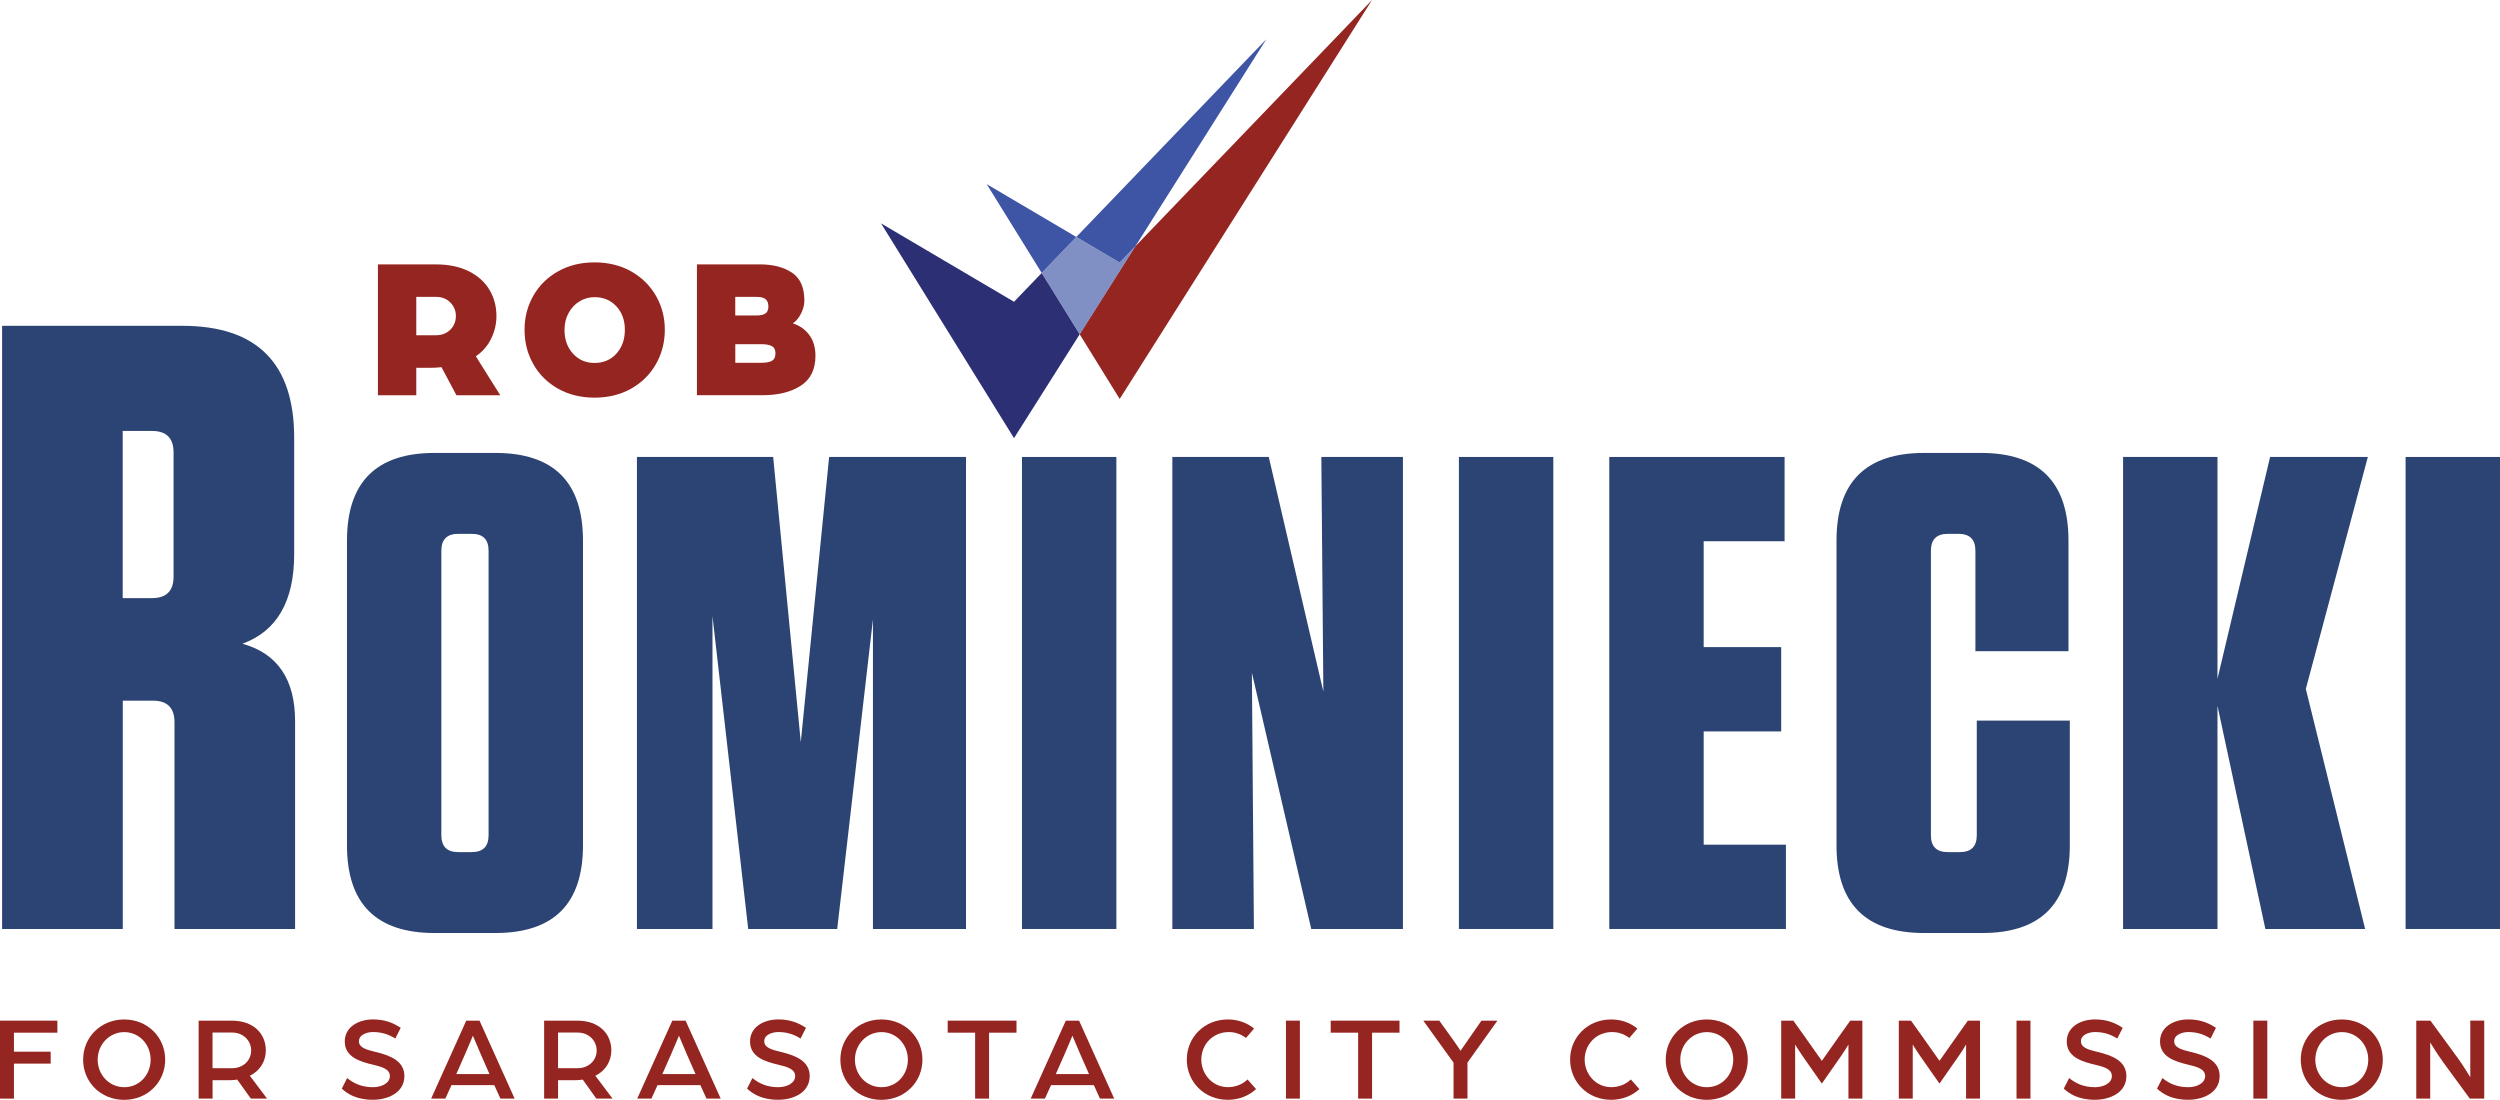
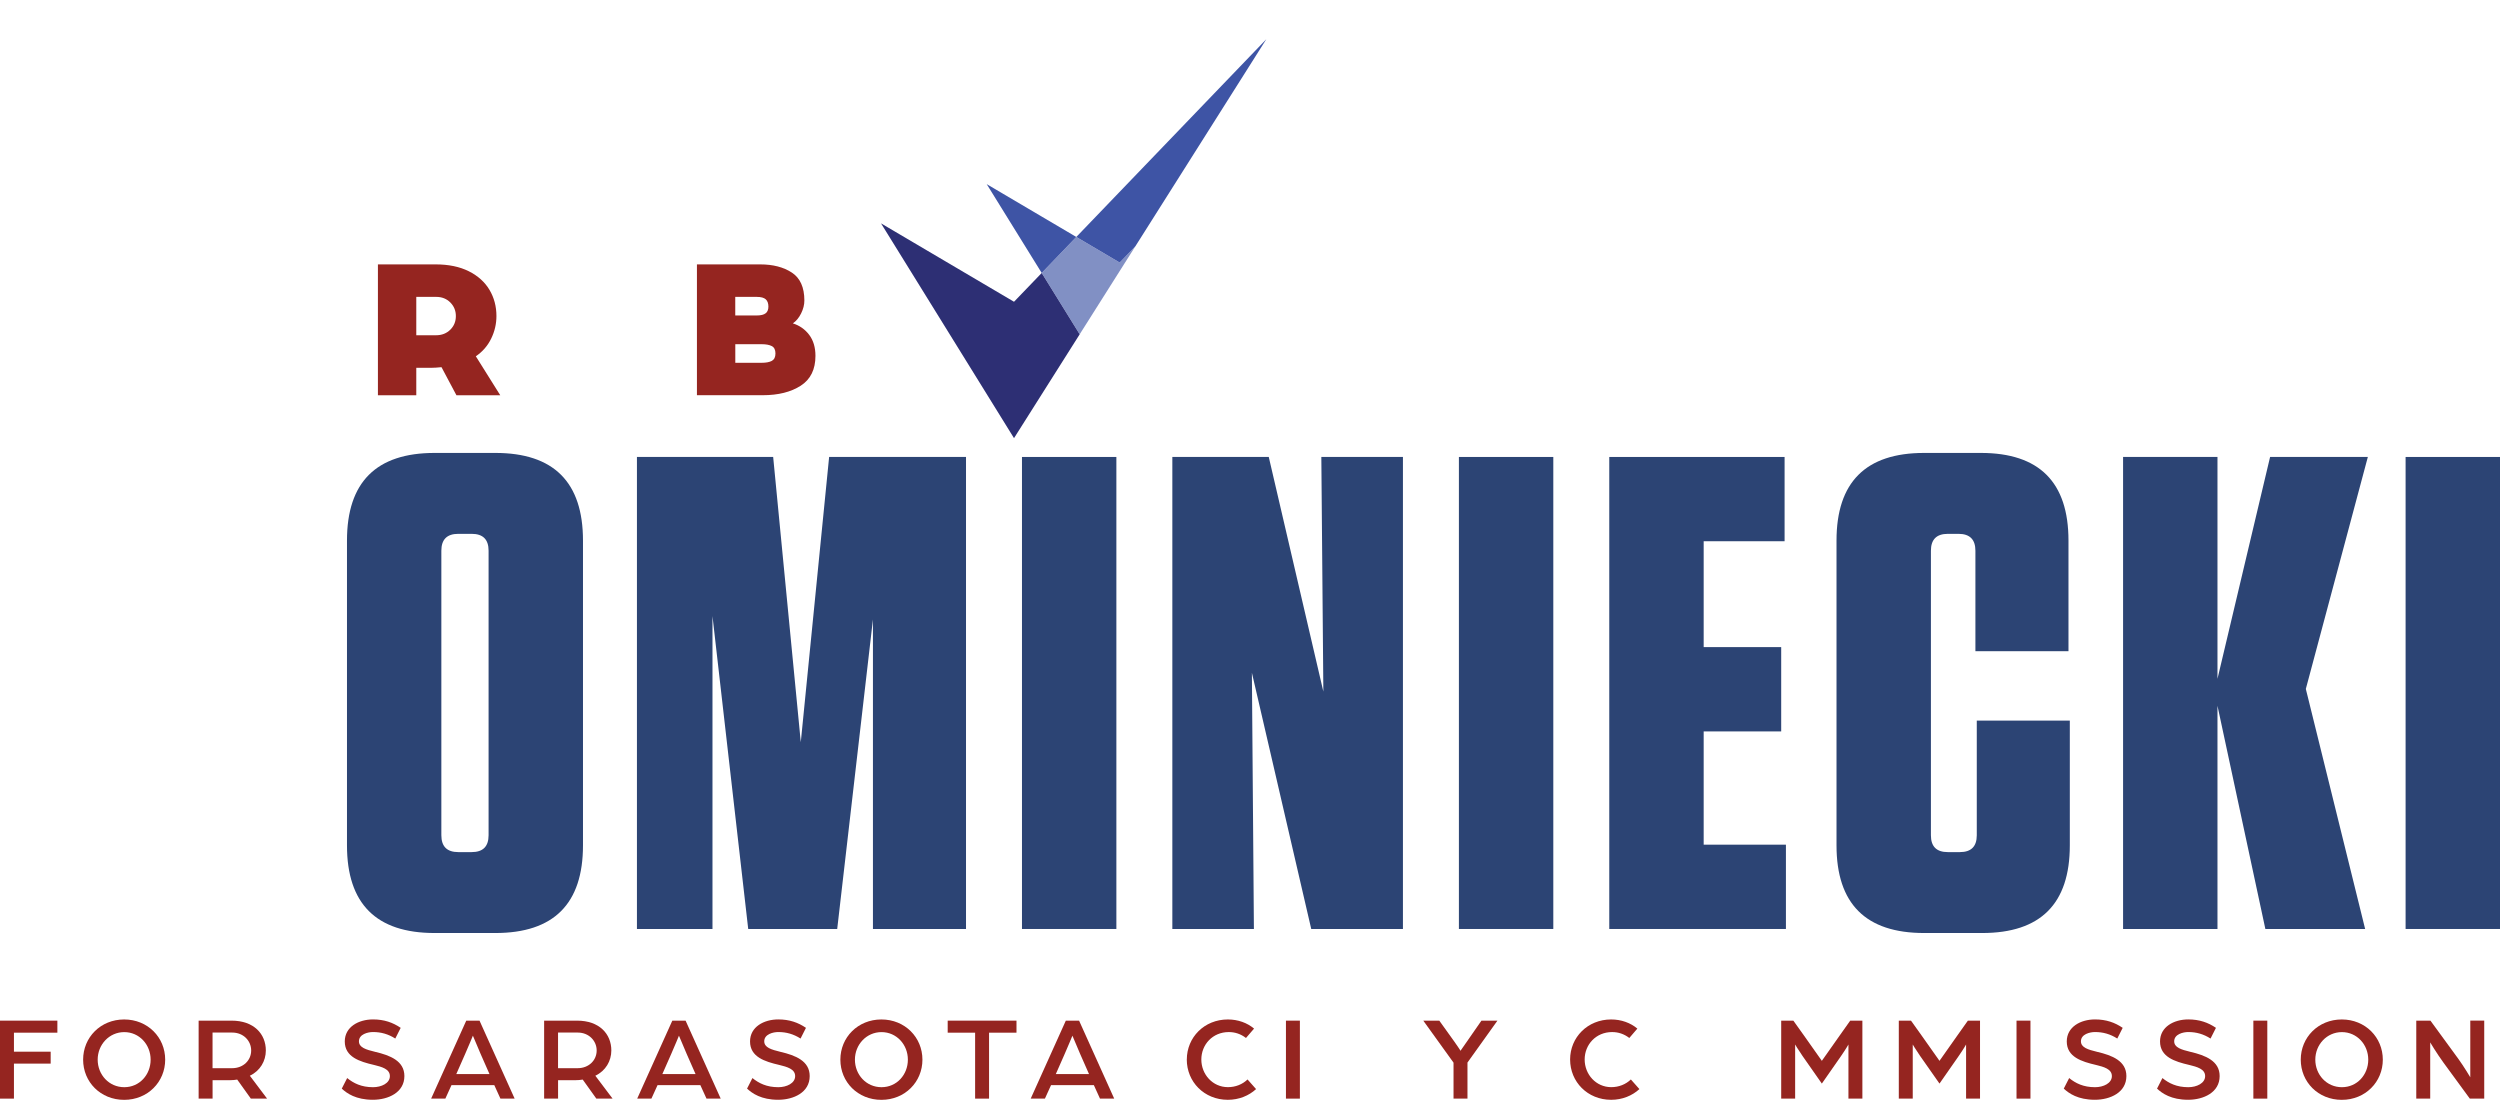
<svg xmlns="http://www.w3.org/2000/svg" id="Layer_2" data-name="Layer 2" viewBox="0 0 656.23 288.7">
  <defs>
    <style>
      .cls-1 {
        fill: #952520;
      }

      .cls-2 {
        fill: #2d2f74;
      }

      .cls-3 {
        fill: none;
      }

      .cls-4 {
        fill: #2c4474;
      }

      .cls-5 {
        fill: #3e54a5;
      }

      .cls-6 {
        opacity: .65;
      }

      .cls-7 {
        clip-path: url(#clippath);
      }
    </style>
    <clipPath id="clippath">
      <rect class="cls-3" x="273.44" y="62.2" width="24.59" height="25.55" />
    </clipPath>
  </defs>
  <g id="Layer_1-2" data-name="Layer 1">
    <polygon class="cls-5" points="259 48.33 273.44 71.65 282.52 62.2 259 48.33" />
-     <polygon class="cls-1" points="360.15 0 298.03 64.64 283.41 87.75 293.91 104.72 360.15 0" />
    <polygon class="cls-2" points="266.17 79.21 231.26 58.63 266.17 115.01 283.41 87.75 273.44 71.65 266.17 79.21" />
    <polygon class="cls-5" points="298.03 64.64 332.4 10.29 282.52 62.2 293.91 68.92 298.03 64.64" />
    <g class="cls-6">
      <g class="cls-7">
        <polygon class="cls-5" points="293.91 68.92 282.52 62.2 273.44 71.65 283.41 87.75 298.03 64.64 293.91 68.92" />
      </g>
    </g>
-     <path class="cls-4" d="M63.66,168.98c9.2,2.57,13.8,9.35,13.8,20.36v54.51h-31.66v-54.28c0-3.77-1.89-5.65-5.65-5.65h-7.92v59.94H.55V85.52h47.27c19.6,0,29.4,9.8,29.4,29.4v30.53c0,12.37-4.52,20.21-13.57,23.52M45.56,118.77c0-3.77-1.89-5.65-5.66-5.65h-7.69v43.88h7.69c3.77,0,5.66-1.88,5.66-5.65v-32.57Z" />
    <path class="cls-4" d="M153.03,221.9c0,15.34-7.67,23.01-23.01,23.01h-15.93c-15.34,0-23.01-7.67-23.01-23.01v-80c0-15.34,7.67-23.01,23.01-23.01h15.93c15.34,0,23.01,7.67,23.01,23.01v80ZM128.25,144.55c0-2.95-1.48-4.42-4.43-4.42h-3.54c-2.95,0-4.43,1.48-4.43,4.42v74.69c0,2.95,1.48,4.43,4.43,4.43h3.54c2.95,0,4.43-1.47,4.43-4.43v-74.69Z" />
    <polygon class="cls-4" points="202.95 119.95 210.2 194.82 217.64 119.95 253.57 119.95 253.57 243.85 229.14 243.85 229.14 162.6 219.76 243.85 196.4 243.85 187.02 161.72 187.02 243.85 167.19 243.85 167.19 119.95 202.95 119.95" />
    <rect class="cls-4" x="268.26" y="119.95" width="24.78" height="123.9" />
    <polygon class="cls-4" points="347.37 181.54 346.84 119.95 368.26 119.95 368.26 243.85 344.19 243.85 328.61 176.59 329.14 243.85 307.73 243.85 307.73 119.95 333.04 119.95 347.37 181.54" />
    <rect class="cls-4" x="382.95" y="119.95" width="24.78" height="123.9" />
    <polygon class="cls-4" points="422.42 119.95 468.44 119.95 468.44 142.07 447.2 142.07 447.2 169.86 467.55 169.86 467.55 191.99 447.2 191.99 447.2 221.72 468.79 221.72 468.79 243.85 422.42 243.85 422.42 119.95" />
    <path class="cls-4" d="M518.88,189.15h24.43v32.75c0,15.34-7.67,23.01-23.01,23.01h-15.22c-15.34,0-23.01-7.67-23.01-23.01v-80c0-15.34,7.67-23.01,23.01-23.01h14.87c15.34,0,23.01,7.67,23.01,23.01v29.03h-24.43v-26.37c0-2.95-1.48-4.43-4.42-4.43h-2.83c-2.95,0-4.43,1.48-4.43,4.43v74.69c0,2.95,1.47,4.42,4.43,4.42h3.18c2.95,0,4.43-1.47,4.43-4.42v-30.09Z" />
    <polygon class="cls-4" points="620.83 243.85 594.64 243.85 582.07 185.26 582.07 243.85 557.29 243.85 557.29 119.95 582.07 119.95 582.07 178.18 595.88 119.95 621.54 119.95 605.26 180.84 620.83 243.85" />
    <rect class="cls-4" x="631.45" y="119.95" width="24.78" height="123.9" />
    <polygon class="cls-1" points="0 267.91 15.06 267.91 15.06 271.07 3.66 271.07 3.66 276.06 13.3 276.06 13.3 279.19 3.66 279.19 3.66 288.38 0 288.38 0 267.91" />
    <path class="cls-1" d="M21.82,278.15c0-5.84,4.58-10.55,10.77-10.55s10.77,4.71,10.77,10.55-4.58,10.55-10.77,10.55-10.77-4.68-10.77-10.55M39.54,278.15c0-3.95-2.97-7.23-6.92-7.23s-6.98,3.28-6.98,7.23,2.97,7.23,6.98,7.23,6.92-3.28,6.92-7.23" />
    <path class="cls-1" d="M52.13,267.91h8.65c5.88,0,9,3.51,9,7.83,0,2.75-1.48,5.34-4.2,6.63l4.52,6h-4.26l-3.57-4.99c-.57.1-1.2.16-1.83.16h-4.64v4.83h-3.66v-20.46ZM60.94,280.39c2.94,0,4.99-2.08,4.99-4.64s-2.05-4.71-4.96-4.71h-5.18v9.35h5.15Z" />
    <path class="cls-1" d="M89.71,285.76l1.42-2.78c1.67,1.36,3.73,2.4,6.79,2.4,2.21,0,4.42-1.04,4.42-2.91s-2.12-2.43-4.2-2.94c-3.76-.88-7.64-2.08-7.64-6.16,0-3.82,3.63-5.78,7.42-5.78,2.94,0,5.21.82,7.26,2.21l-1.42,2.81c-1.83-1.17-3.73-1.71-5.84-1.71-1.36,0-3.7.57-3.7,2.43,0,1.64,1.83,2.18,4.29,2.78,3.89.91,7.64,2.37,7.64,6.35,0,4.3-4.23,6.22-8.27,6.22-4.45,0-6.82-1.67-8.18-2.94" />
    <path class="cls-1" d="M122.39,267.91h3.48l9.22,20.47h-3.73l-1.61-3.54h-11.24l-1.61,3.54h-3.73l9.22-20.47ZM128.49,281.94l-2.34-5.31c-.88-2.02-2.02-4.77-2.02-4.77,0,0-1.11,2.72-2.02,4.77l-2.34,5.31h8.72Z" />
    <path class="cls-1" d="M142.82,267.91h8.65c5.88,0,9,3.51,9,7.83,0,2.75-1.48,5.34-4.2,6.63l4.52,6h-4.26l-3.57-4.99c-.57.1-1.2.16-1.83.16h-4.64v4.83h-3.66v-20.46ZM151.63,280.39c2.94,0,4.99-2.08,4.99-4.64s-2.05-4.71-4.96-4.71h-5.18v9.35h5.15Z" />
    <path class="cls-1" d="M176.48,267.91h3.48l9.22,20.47h-3.73l-1.61-3.54h-11.24l-1.61,3.54h-3.73l9.22-20.47ZM182.58,281.94l-2.34-5.31c-.88-2.02-2.02-4.77-2.02-4.77,0,0-1.11,2.72-2.02,4.77l-2.34,5.31h8.72Z" />
    <path class="cls-1" d="M196.09,285.76l1.42-2.78c1.67,1.36,3.73,2.4,6.79,2.4,2.21,0,4.42-1.04,4.42-2.91s-2.12-2.43-4.2-2.94c-3.76-.88-7.64-2.08-7.64-6.16,0-3.82,3.63-5.78,7.42-5.78,2.94,0,5.21.82,7.26,2.21l-1.42,2.81c-1.83-1.17-3.73-1.71-5.84-1.71-1.36,0-3.69.57-3.69,2.43,0,1.64,1.83,2.18,4.29,2.78,3.89.91,7.64,2.37,7.64,6.35,0,4.3-4.23,6.22-8.27,6.22-4.45,0-6.82-1.67-8.18-2.94" />
    <path class="cls-1" d="M220.59,278.15c0-5.84,4.58-10.55,10.77-10.55s10.77,4.71,10.77,10.55-4.58,10.55-10.77,10.55-10.77-4.68-10.77-10.55M238.31,278.15c0-3.95-2.97-7.23-6.92-7.23s-6.98,3.28-6.98,7.23,2.97,7.23,6.98,7.23,6.92-3.28,6.92-7.23" />
    <polygon class="cls-1" points="255.96 271.07 248.76 271.07 248.76 267.91 266.82 267.91 266.82 271.07 259.62 271.07 259.62 288.38 255.96 288.38 255.96 271.07" />
    <path class="cls-1" d="M279.77,267.91h3.48l9.22,20.47h-3.73l-1.61-3.54h-11.24l-1.61,3.54h-3.73l9.22-20.47ZM285.86,281.94l-2.34-5.31c-.88-2.02-2.02-4.77-2.02-4.77,0,0-1.11,2.72-2.02,4.77l-2.34,5.31h8.72Z" />
    <path class="cls-1" d="M311.53,278.12c0-5.81,4.58-10.52,10.77-10.52,2.65,0,5.08.88,6.88,2.4l-2.12,2.46c-1.39-1.07-2.91-1.55-4.52-1.55-4.23,0-7.2,3.29-7.2,7.2s2.97,7.26,6.98,7.26c1.99,0,3.82-.73,5.15-2.02l2.24,2.53c-1.89,1.74-4.49,2.81-7.42,2.81-6.19,0-10.77-4.71-10.77-10.58" />
    <rect class="cls-1" x="337.55" y="267.91" width="3.66" height="20.47" />
-     <polygon class="cls-1" points="356.5 271.07 349.3 271.07 349.3 267.91 367.36 267.91 367.36 271.07 360.16 271.07 360.16 288.38 356.5 288.38 356.5 271.07" />
    <path class="cls-1" d="M381.54,278.94l-7.93-11.02h4.2l4.01,5.59c.92,1.26,1.55,2.31,1.55,2.31,0,0,.76-1.11,1.61-2.31l3.88-5.59h4.2l-7.86,10.99v9.47h-3.66v-9.44Z" />
    <path class="cls-1" d="M412.14,278.12c0-5.81,4.58-10.52,10.77-10.52,2.65,0,5.08.88,6.88,2.4l-2.11,2.46c-1.39-1.07-2.91-1.55-4.52-1.55-4.23,0-7.2,3.29-7.2,7.2s2.97,7.26,6.98,7.26c1.99,0,3.82-.73,5.15-2.02l2.24,2.53c-1.9,1.74-4.49,2.81-7.42,2.81-6.19,0-10.77-4.71-10.77-10.58" />
-     <path class="cls-1" d="M437.24,278.15c0-5.84,4.58-10.55,10.77-10.55s10.77,4.71,10.77,10.55-4.58,10.55-10.77,10.55-10.77-4.68-10.77-10.55M454.96,278.15c0-3.95-2.97-7.23-6.92-7.23s-6.98,3.28-6.98,7.23,2.97,7.23,6.98,7.23,6.92-3.28,6.92-7.23" />
    <path class="cls-1" d="M467.55,267.91h3.19l2.84,3.98c1.45,2.02,4.64,6.57,4.64,6.57,0,0,3.19-4.52,4.61-6.54l2.84-4.01h3.19v20.47h-3.66v-14.21s-.63,1.14-1.96,3.06l-5.02,7.2-5.08-7.26c-1.26-1.83-1.93-3-1.93-3v14.21h-3.66v-20.47Z" />
    <path class="cls-1" d="M498.43,267.91h3.19l2.84,3.98c1.45,2.02,4.64,6.57,4.64,6.57,0,0,3.19-4.52,4.61-6.54l2.84-4.01h3.19v20.47h-3.66v-14.21s-.63,1.14-1.96,3.06l-5.02,7.2-5.09-7.26c-1.26-1.83-1.93-3-1.93-3v14.21h-3.66v-20.47Z" />
    <rect class="cls-1" x="529.32" y="267.91" width="3.66" height="20.47" />
    <path class="cls-1" d="M541.72,285.76l1.42-2.78c1.67,1.36,3.73,2.4,6.79,2.4,2.21,0,4.42-1.04,4.42-2.91s-2.12-2.43-4.2-2.94c-3.76-.88-7.64-2.08-7.64-6.16,0-3.82,3.63-5.78,7.42-5.78,2.94,0,5.21.82,7.26,2.21l-1.42,2.81c-1.83-1.17-3.73-1.71-5.84-1.71-1.36,0-3.7.57-3.7,2.43,0,1.64,1.83,2.18,4.29,2.78,3.89.91,7.64,2.37,7.64,6.35,0,4.3-4.23,6.22-8.27,6.22-4.45,0-6.82-1.67-8.18-2.94" />
    <path class="cls-1" d="M566.2,285.76l1.42-2.78c1.67,1.36,3.73,2.4,6.79,2.4,2.21,0,4.42-1.04,4.42-2.91s-2.12-2.43-4.2-2.94c-3.76-.88-7.64-2.08-7.64-6.16,0-3.82,3.63-5.78,7.42-5.78,2.94,0,5.21.82,7.26,2.21l-1.42,2.81c-1.83-1.17-3.73-1.71-5.84-1.71-1.36,0-3.7.57-3.7,2.43,0,1.64,1.83,2.18,4.29,2.78,3.89.91,7.64,2.37,7.64,6.35,0,4.3-4.23,6.22-8.27,6.22-4.45,0-6.82-1.67-8.18-2.94" />
    <rect class="cls-1" x="591.49" y="267.91" width="3.66" height="20.47" />
    <path class="cls-1" d="M603.93,278.15c0-5.84,4.58-10.55,10.77-10.55s10.77,4.71,10.77,10.55-4.58,10.55-10.77,10.55-10.77-4.68-10.77-10.55M621.65,278.15c0-3.95-2.97-7.23-6.92-7.23s-6.98,3.28-6.98,7.23,2.97,7.23,6.98,7.23,6.92-3.28,6.92-7.23" />
    <path class="cls-1" d="M634.24,267.91h3.73l7.33,10.04c1.45,1.99,3.13,4.83,3.13,4.83v-14.88h3.66v20.47h-3.79l-6.98-9.54c-1.77-2.43-3.41-5.21-3.41-5.21v14.75h-3.66v-20.47Z" />
    <g>
      <path class="cls-1" d="M114.36,69.4c3.39,0,6.29.6,8.69,1.8,2.4,1.2,4.21,2.83,5.43,4.88,1.22,2.05,1.83,4.35,1.83,6.89,0,2.05-.46,4.02-1.38,5.91-.92,1.89-2.26,3.44-4.03,4.64l6.41,10.23h-11.5l-3.92-7.37c-1.06.11-1.89.16-2.49.16h-4.13v7.21h-10.07v-34.34h15.16ZM118.2,86.55c.97-.97,1.46-2.16,1.46-3.58s-.49-2.6-1.46-3.58c-.97-.97-2.2-1.46-3.68-1.46h-5.25v10.07h5.19c1.52,0,2.76-.49,3.74-1.46Z" />
-       <path class="cls-1" d="M146.48,102.02c-2.79-1.57-4.96-3.72-6.49-6.44-1.54-2.72-2.3-5.72-2.3-9.01s.77-6.23,2.3-8.93,3.7-4.84,6.49-6.41c2.79-1.57,5.99-2.36,9.59-2.36s6.8.79,9.59,2.36c2.79,1.57,4.96,3.71,6.52,6.41,1.55,2.7,2.33,5.68,2.33,8.93s-.78,6.29-2.33,9.01c-1.56,2.72-3.73,4.87-6.52,6.44-2.79,1.57-5.99,2.36-9.59,2.36s-6.8-.79-9.59-2.36ZM161.79,92.83c1.48-1.62,2.23-3.71,2.23-6.25s-.74-4.57-2.23-6.17c-1.48-1.61-3.39-2.41-5.72-2.41-1.45,0-2.77.37-3.97,1.11-1.2.74-2.16,1.77-2.86,3.07-.71,1.31-1.06,2.77-1.06,4.4,0,2.54.74,4.63,2.23,6.25,1.48,1.63,3.37,2.44,5.67,2.44s4.24-.81,5.72-2.44Z" />
      <path class="cls-1" d="M199.53,69.4c3.36,0,6.13.71,8.32,2.15,2.19,1.43,3.29,3.88,3.29,7.34,0,1.1-.28,2.22-.85,3.37s-1.29,2.02-2.17,2.62c1.77.57,3.2,1.57,4.29,3.02,1.09,1.45,1.64,3.29,1.64,5.51,0,3.57-1.29,6.18-3.87,7.84-2.58,1.66-5.9,2.49-9.96,2.49h-17.28v-34.34h16.59ZM200.99,82.23c.48-.39.71-.97.71-1.75,0-.85-.23-1.48-.69-1.91-.46-.42-1.25-.64-2.39-.64h-5.62v4.88h5.62c1.1,0,1.88-.19,2.36-.58ZM202.6,94.71c.64-.34.95-.98.95-1.93s-.32-1.6-.95-1.93-1.52-.5-2.65-.5h-6.94v4.88h6.94c1.13,0,2.01-.17,2.65-.5Z" />
    </g>
  </g>
</svg>